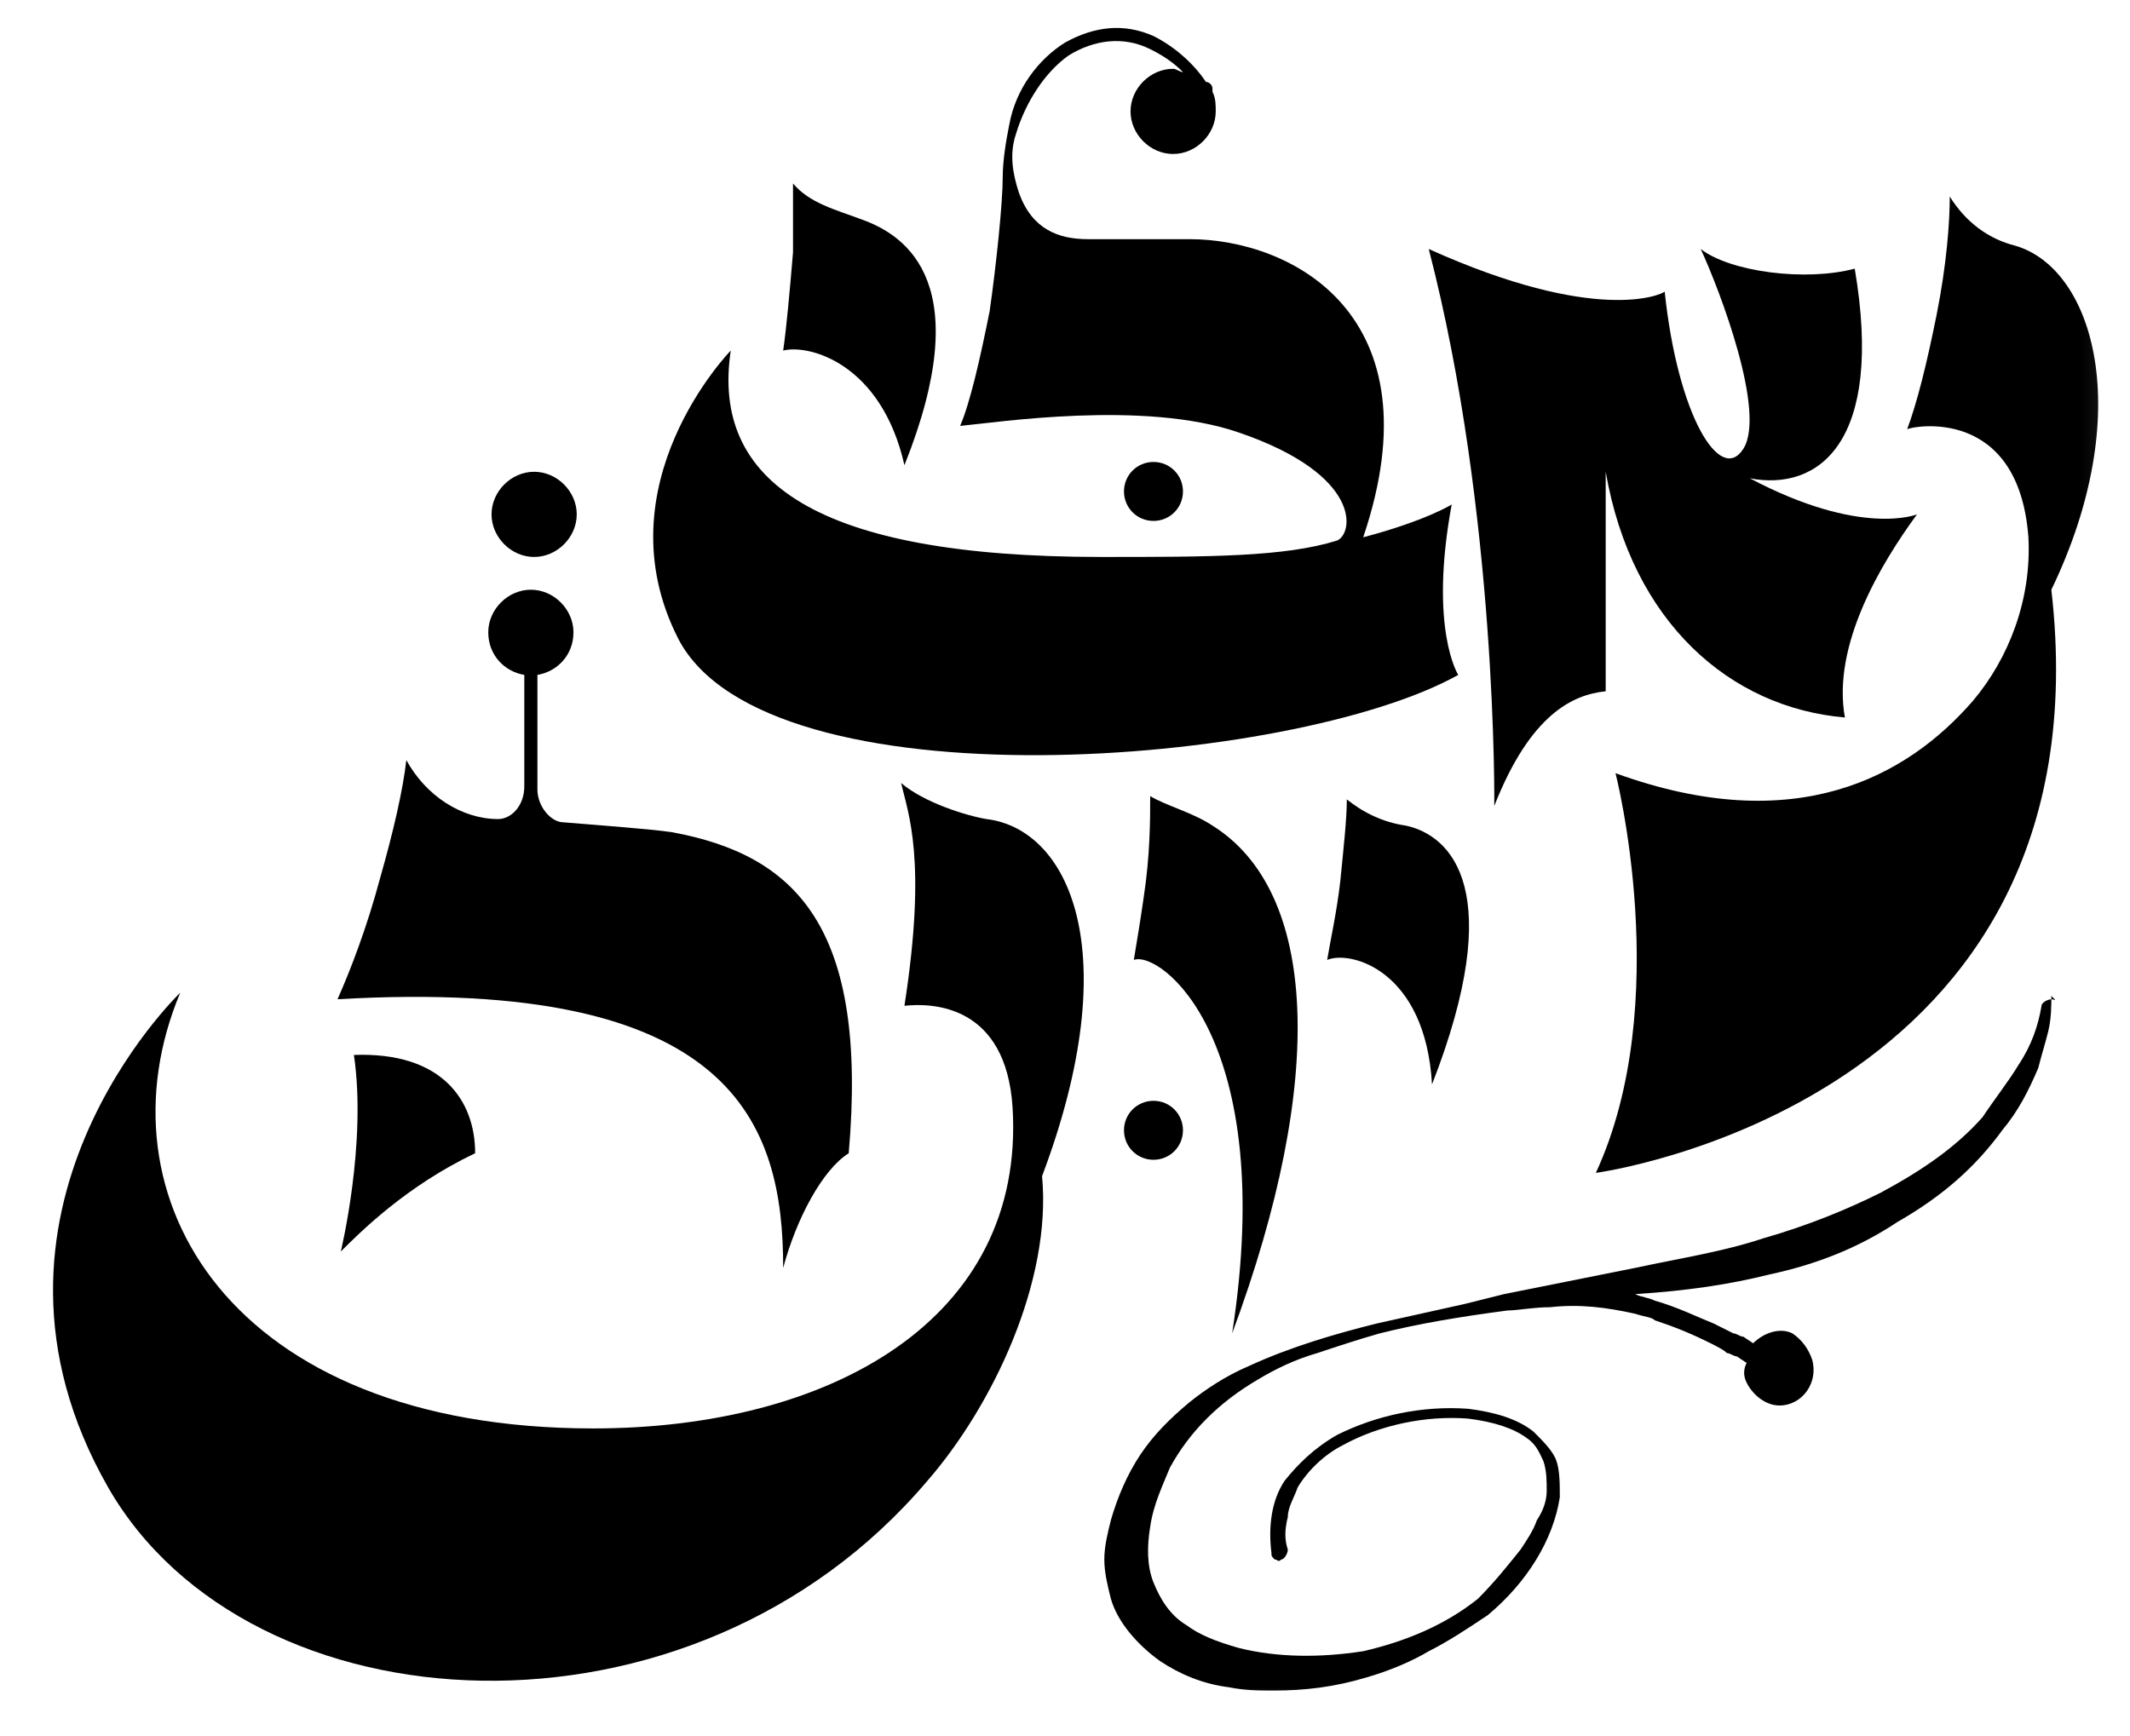
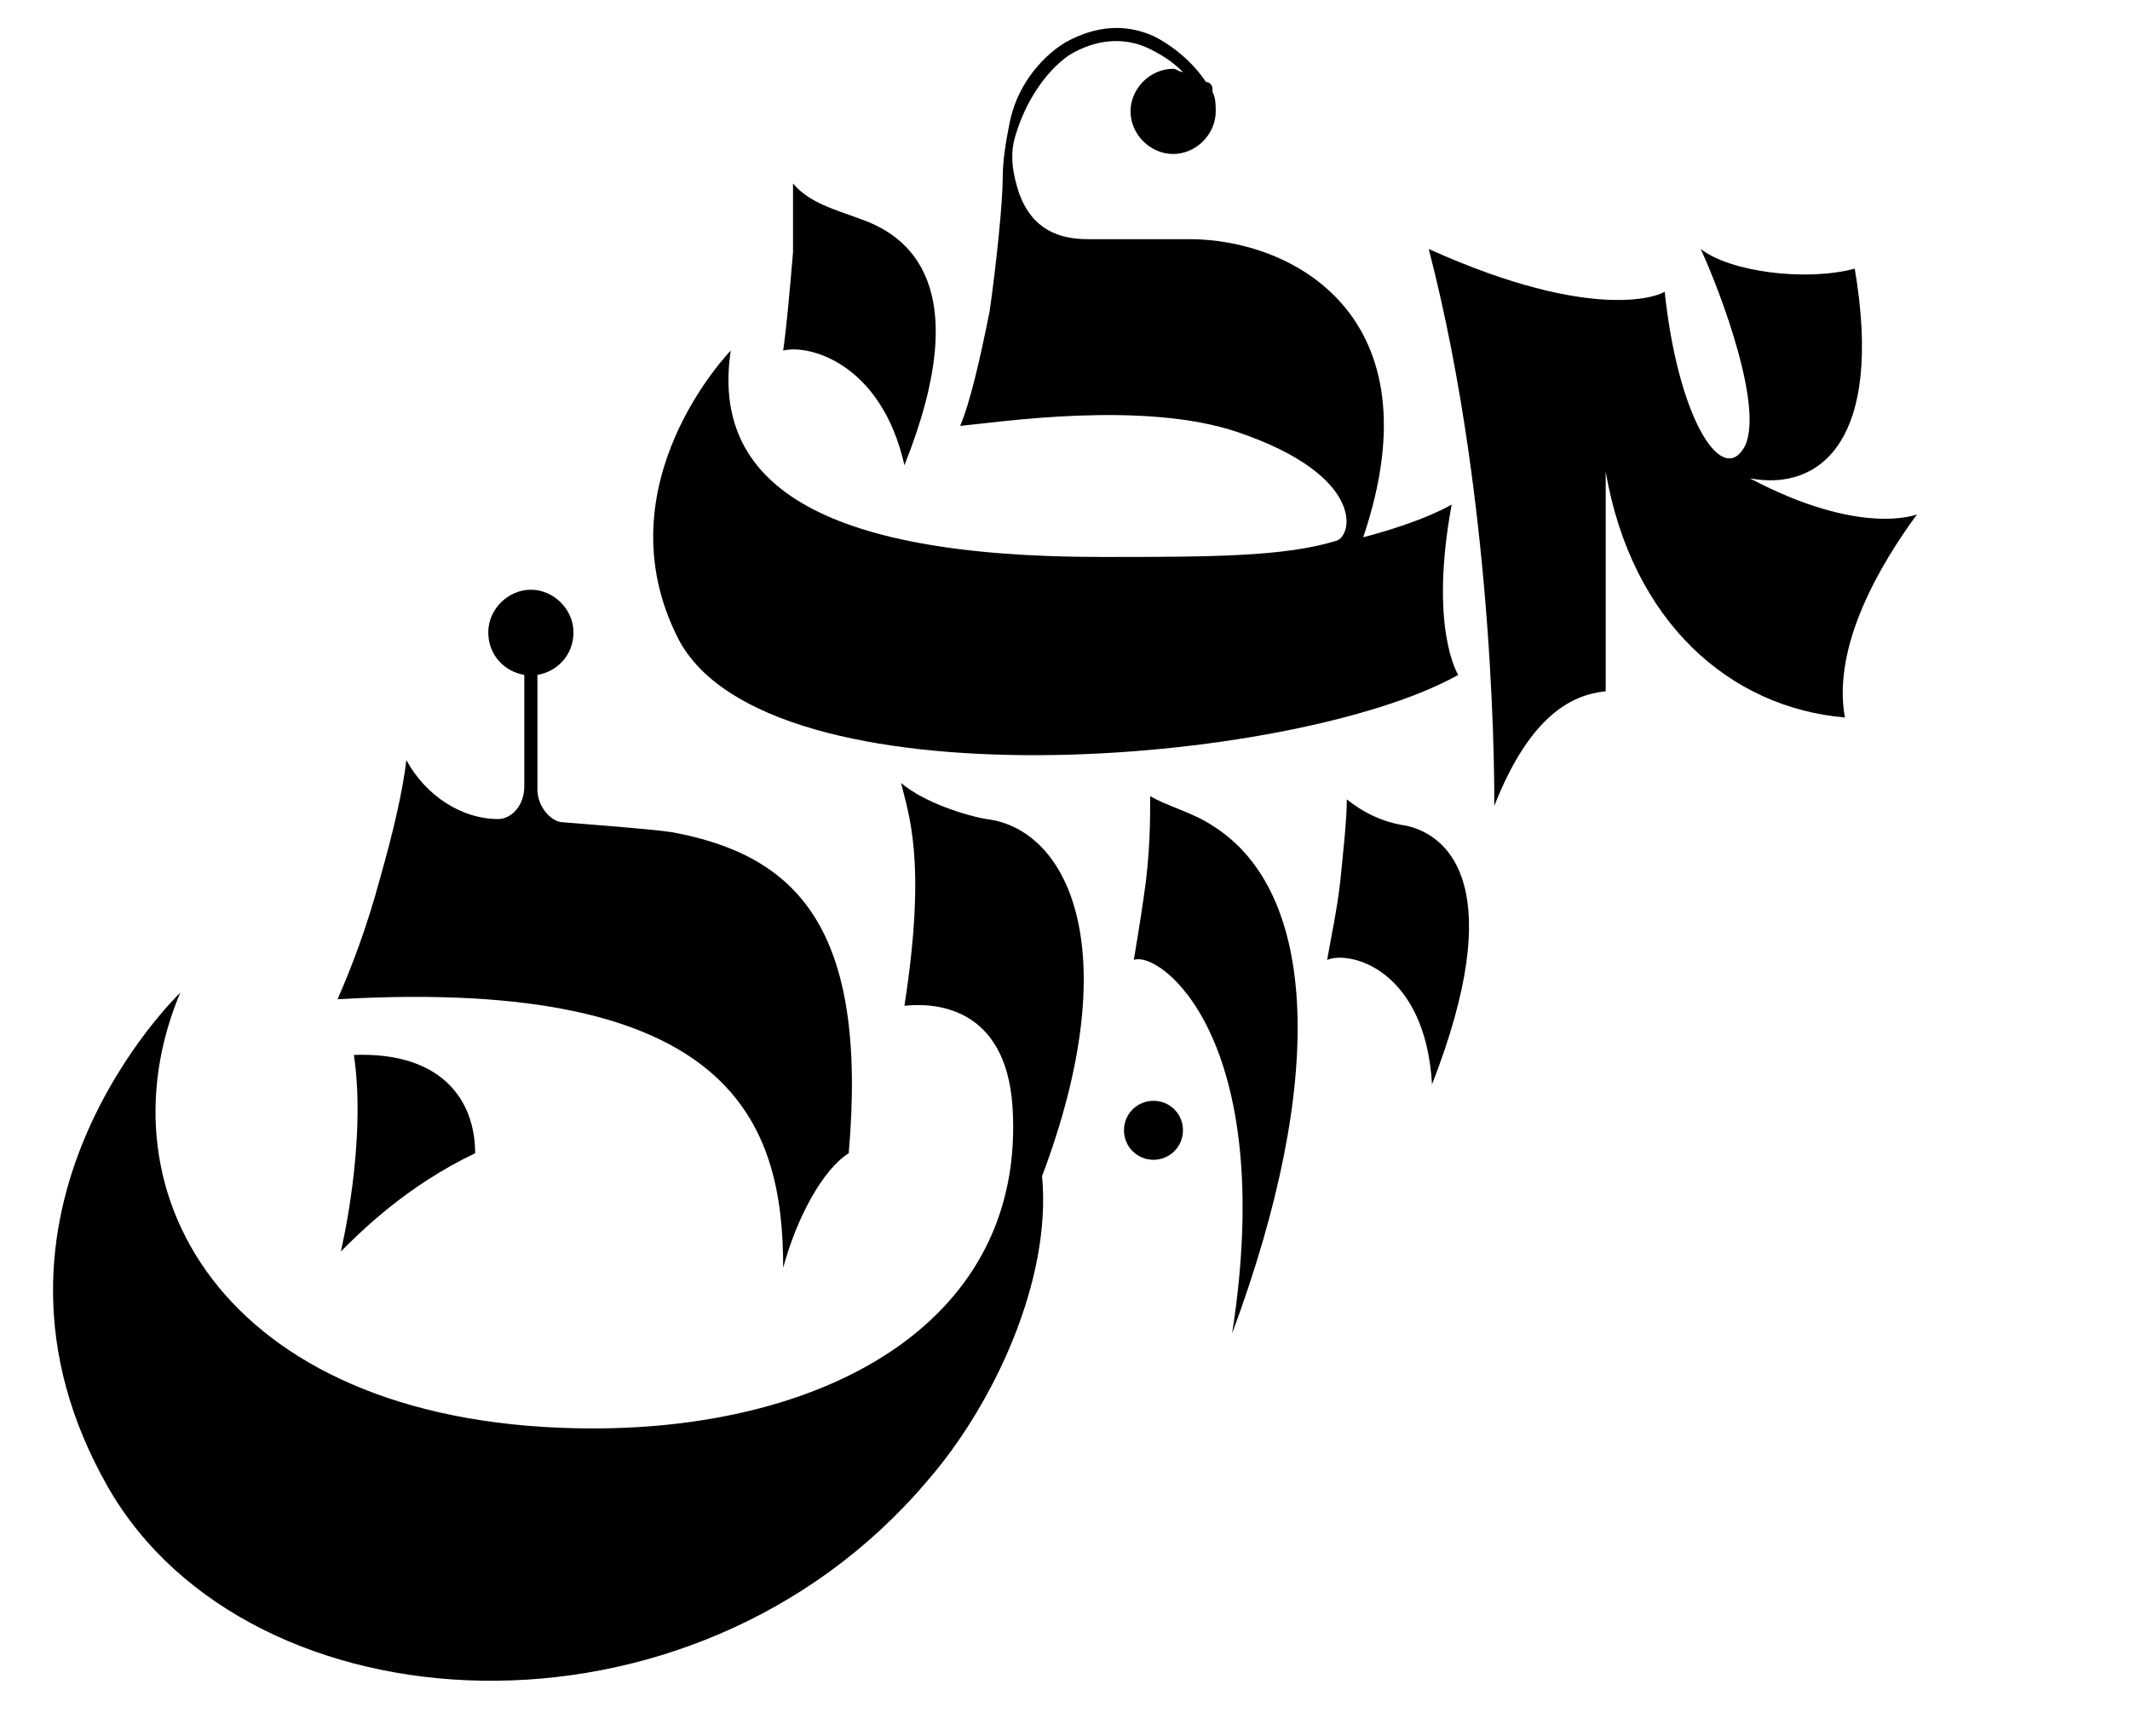
<svg xmlns="http://www.w3.org/2000/svg" width="65" height="53" viewBox="0 0 65 53" fill="none">
  <mask id="mask0_46_2539" style="mask-type:luminance" maskUnits="userSpaceOnUse" x="0" y="0" width="65" height="53">
    <path d="M64.9 0H0.6V52.7H64.9V0Z" fill="white" />
  </mask>
  <g mask="url(#mask0_46_2539)">
    <path d="M14.5 35.2C14.5 33.6 13.5 32.1 10.8 32.2C11.2 34.9 10.4 38.2 10.4 38.2C11 37.6 12.4 36.2 14.5 35.2Z" fill="black" />
  </g>
  <mask id="mask1_46_2539" style="mask-type:luminance" maskUnits="userSpaceOnUse" x="0" y="0" width="65" height="53">
    <path d="M64.9 0H0.6V52.7H64.9V0Z" fill="white" />
  </mask>
  <g mask="url(#mask1_46_2539)">
    <path d="M45.6 24.6C46.7 21.8 48 21.2 49 21.1V14.4C49.8 19 52.8 21.6 56.3 21.9C55.9 19.7 57.4 17.2 58.5 15.7C58.5 15.7 56.8 16.4 53.4 14.6C55.5 15 57.5 13.5 56.6 8.2C55.1 8.6 52.8 8.3 51.9 7.6C52.5 8.9 53.9 12.6 53.2 13.7C52.5 14.8 51.2 12.7 50.8 8.9C50.7 9 48.7 9.9 43.6 7.6C45.7 15.7 45.6 24.6 45.6 24.6Z" fill="black" />
  </g>
  <mask id="mask2_46_2539" style="mask-type:luminance" maskUnits="userSpaceOnUse" x="0" y="0" width="65" height="53">
    <path d="M64.9 0H0.6V52.7H64.9V0Z" fill="white" />
  </mask>
  <g mask="url(#mask2_46_2539)">
    <path d="M44.5 20.6C44.5 20.6 43.6 19.2 44.3 15.4C44.3 15.4 43.5 15.9 41.6 16.4C43.9 9.6 39.4 7.3 36.3 7.3H33.2C32.3 7.3 31.5 7 31.1 5.9C30.9 5.3 30.8 4.7 31 4.1C31.3 3.1 31.9 2.2 32.6 1.7C33.4 1.2 34.3 1.1 35.1 1.5C35.5 1.7 35.8 1.9 36.1 2.2C36 2.2 35.9 2.1 35.8 2.1C35.1 2.1 34.5 2.7 34.5 3.4C34.5 4.1 35.1 4.7 35.8 4.7C36.5 4.7 37.1 4.1 37.1 3.4C37.1 3.2 37.1 3 37 2.8C37 2.8 37 2.8 37 2.7C37 2.6 36.9 2.5 36.8 2.5C36.4 1.9 35.8 1.4 35.2 1.1C34.3 0.7 33.4 0.8 32.5 1.3C31.7 1.8 31 2.7 30.8 3.8C30.7 4.3 30.6 4.9 30.6 5.4C30.6 6.2 30.4 8.1 30.2 9.5C29.9 11 29.6 12.3 29.3 13C30.4 12.9 34.9 12.2 37.8 13.2C41.6 14.5 41.3 16.3 40.8 16.5C39.2 17 36.9 17 33.6 17C24.9 17 21.7 14.7 22.3 10.7C22.3 10.7 18.3 14.8 20.7 19.5C23.4 24.7 39.5 23.4 44.5 20.6Z" fill="black" />
  </g>
  <mask id="mask3_46_2539" style="mask-type:luminance" maskUnits="userSpaceOnUse" x="0" y="0" width="65" height="53">
-     <path d="M64.9 0H0.6V52.7H64.9V0Z" fill="white" />
-   </mask>
+     </mask>
  <g mask="url(#mask3_46_2539)">
    <path d="M61.9 16.4C62 18.3 61.3 20.1 60.2 21.4C58.2 23.7 54.8 25.6 49.3 23.6C49.3 23.6 51.1 30.6 48.7 35.8C48.7 35.8 64.4 33.7 62.6 18C65.2 12.6 63.9 8.2 61.5 7.5C60.7 7.3 60 6.8 59.5 6C59.5 6.8 59.4 8.1 59.1 9.6C58.8 11.1 58.5 12.3 58.2 13.1C58.4 13 61.6 12.4 61.9 16.4Z" fill="black" />
  </g>
  <mask id="mask4_46_2539" style="mask-type:luminance" maskUnits="userSpaceOnUse" x="0" y="0" width="65" height="53">
    <path d="M64.9 0H0.6V52.7H64.9V0Z" fill="white" />
  </mask>
  <g mask="url(#mask4_46_2539)">
    <path d="M23.9 38.7C24.3 37.2 25.1 35.7 25.9 35.2C26.5 28.3 24.3 26.1 20.5 25.4C19.8 25.3 18.4 25.2 17.2 25.1C16.8 25.1 16.4 24.6 16.4 24.1V20.6C17 20.5 17.5 20 17.5 19.3C17.5 18.6 16.9 18 16.2 18C15.5 18 14.9 18.6 14.9 19.3C14.9 20 15.4 20.5 16 20.6V24C16 24.6 15.6 25 15.2 25C14.1 25 13 24.3 12.4 23.2C12.3 24.1 12 25.4 11.6 26.8C11.2 28.3 10.7 29.6 10.3 30.5C22.4 29.8 23.9 34.3 23.9 38.7Z" fill="black" />
  </g>
  <mask id="mask5_46_2539" style="mask-type:luminance" maskUnits="userSpaceOnUse" x="0" y="0" width="65" height="53">
    <path d="M64.9 0H0.6V52.7H64.9V0Z" fill="white" />
  </mask>
  <g mask="url(#mask5_46_2539)">
    <path d="M23.9 10.7C24.7 10.5 26.9 11.1 27.6 14.2C29.8 8.7 27.7 7.2 26.3 6.7C25.5 6.4 24.7 6.2 24.2 5.6C24.2 6.2 24.2 6.9 24.2 7.7C24.1 8.9 24 10 23.9 10.7Z" fill="black" />
  </g>
  <mask id="mask6_46_2539" style="mask-type:luminance" maskUnits="userSpaceOnUse" x="0" y="0" width="65" height="53">
    <path d="M64.9 0H0.6V52.7H64.9V0Z" fill="white" />
  </mask>
  <g mask="url(#mask6_46_2539)">
    <path d="M42.9 25.2C42.2 25.1 41.6 24.8 41.1 24.4C41.1 25 41 25.9 40.9 26.9C40.8 27.8 40.6 28.7 40.5 29.3C41.2 29 43.5 29.6 43.7 33.1C46 27.2 44.3 25.5 42.9 25.2Z" fill="black" />
  </g>
  <mask id="mask7_46_2539" style="mask-type:luminance" maskUnits="userSpaceOnUse" x="0" y="0" width="65" height="53">
    <path d="M64.9 0H0.6V52.7H64.9V0Z" fill="white" />
  </mask>
  <g mask="url(#mask7_46_2539)">
    <path d="M37 25.2C36.4 24.8 35.6 24.6 35.1 24.3C35.1 25 35.1 26.1 34.9 27.4C34.8 28.1 34.7 28.7 34.6 29.3C35.4 29 39 31.7 37.6 40.7C40.5 32.9 40.2 27.2 37 25.2Z" fill="black" />
  </g>
  <mask id="mask8_46_2539" style="mask-type:luminance" maskUnits="userSpaceOnUse" x="0" y="0" width="65" height="53">
    <path d="M64.9 0H0.6V52.7H64.9V0Z" fill="white" />
  </mask>
  <g mask="url(#mask8_46_2539)">
    <path d="M30.1 25C29.5 24.9 28.2 24.5 27.5 23.9C27.7 24.8 28.3 26.2 27.6 30.7C28.5 30.6 30.7 30.7 30.9 33.8C31.3 40.3 25.3 43.6 18.1 43.6C7 43.6 2.9 36.5 5.5 30.3C5.5 30.3 -1.5 37 3.3 45.4C7.6 52.9 21.1 53.7 28.3 45.2C30.3 42.9 32.1 39.1 31.8 35.9C34.4 29 32.6 25.3 30.1 25Z" fill="black" />
  </g>
  <mask id="mask9_46_2539" style="mask-type:luminance" maskUnits="userSpaceOnUse" x="0" y="0" width="65" height="53">
-     <path d="M64.9 0H0.6V52.7H64.9V0Z" fill="white" />
-   </mask>
+     </mask>
  <g mask="url(#mask9_46_2539)">
    <path d="M16.3 17C17 17 17.6 16.4 17.6 15.7C17.6 15 17 14.4 16.3 14.4C15.6 14.4 15 15 15 15.7C15 16.4 15.6 17 16.3 17Z" fill="black" />
  </g>
  <mask id="mask10_46_2539" style="mask-type:luminance" maskUnits="userSpaceOnUse" x="0" y="0" width="65" height="53">
-     <path d="M64.9 0H0.6V52.7H64.9V0Z" fill="white" />
-   </mask>
+     </mask>
  <g mask="url(#mask10_46_2539)">
    <path d="M62.6 30.5C62.5 30.5 62.3 30.6 62.3 30.7C62.2 31.3 62 31.9 61.6 32.5C61.3 33 60.9 33.5 60.5 34.1C59.7 35 58.7 35.7 57.4 36.4C56.4 36.9 55.2 37.4 53.8 37.8C52.6 38.2 51.3 38.4 49.9 38.7L45.9 39.5C45.5 39.6 45.1 39.7 44.7 39.8C43.8 40 42.9 40.2 42 40.4C40.8 40.7 39.4 41.1 38.1 41.7C37.4 42 36.8 42.4 36.3 42.8C35.7 43.3 35.2 43.8 34.8 44.4C34.4 45 34.1 45.7 33.9 46.4C33.8 46.8 33.7 47.2 33.7 47.6C33.7 48 33.8 48.4 33.9 48.8C34.1 49.5 34.7 50.2 35.4 50.7C36 51.1 36.7 51.4 37.5 51.5C38 51.6 38.4 51.6 38.9 51.6C39.8 51.6 40.7 51.5 41.7 51.2C42.4 51 43.1 50.7 43.6 50.4C44.2 50.1 44.8 49.7 45.4 49.3C46.6 48.3 47.4 47 47.6 45.7C47.6 45.3 47.6 44.9 47.5 44.6C47.4 44.3 47.1 44 46.8 43.7C46.3 43.3 45.6 43.1 44.8 43C43.4 42.9 42 43.2 40.8 43.8C40.1 44.2 39.6 44.7 39.2 45.2C38.8 45.8 38.7 46.6 38.8 47.4C38.8 47.5 38.8 47.5 38.9 47.6C39 47.6 39 47.7 39.1 47.6C39.2 47.6 39.3 47.4 39.3 47.3C39.2 47 39.2 46.7 39.3 46.3C39.3 46 39.5 45.7 39.6 45.4C39.9 44.9 40.4 44.4 41 44.1C42.1 43.5 43.5 43.2 44.8 43.3C45.6 43.4 46.2 43.6 46.6 43.9C46.9 44.1 47 44.4 47.1 44.6C47.2 44.9 47.2 45.2 47.2 45.5C47.2 45.8 47.1 46.1 46.9 46.4C46.8 46.7 46.6 47 46.4 47.3C46 47.8 45.6 48.3 45.1 48.8C44.1 49.6 42.9 50.1 41.6 50.4C40.3 50.6 39 50.6 37.8 50.3C37.1 50.1 36.6 49.9 36.2 49.6C35.7 49.3 35.4 48.8 35.2 48.3C35 47.8 35 47.2 35.1 46.6C35.2 45.9 35.5 45.3 35.7 44.8C36.3 43.7 37.2 42.8 38.4 42.1C38.9 41.8 39.5 41.5 40.2 41.3C40.8 41.1 41.4 40.9 42.1 40.7C43.3 40.4 44.5 40.2 46 40C46.3 40 46.8 39.9 47.3 39.9C48.2 39.8 49 39.9 49.9 40.1C50.2 40.2 50.4 40.2 50.5 40.3C51.1 40.5 51.6 40.7 52.2 41C52.4 41.1 52.6 41.2 52.7 41.3C52.8 41.3 52.9 41.4 53 41.4L53.3 41.6C53.2 41.8 53.2 42 53.3 42.2C53.5 42.6 53.9 42.9 54.3 42.9C55 42.9 55.5 42.2 55.3 41.5C55.2 41.2 55 40.9 54.7 40.7C54.3 40.5 53.8 40.7 53.5 41L53.2 40.8C53.1 40.8 53 40.7 52.9 40.7C52.7 40.6 52.5 40.5 52.3 40.4C51.8 40.2 51.2 39.9 50.5 39.7C50.3 39.6 50.1 39.6 49.9 39.5C51.5 39.4 52.8 39.2 54 38.9C55.4 38.6 56.7 38.1 57.9 37.3C59.3 36.5 60.3 35.6 61.1 34.5C61.6 33.9 61.9 33.3 62.2 32.6C62.3 32.2 62.4 31.9 62.5 31.5C62.6 31.1 62.6 30.7 62.6 30.4C62.8 30.6 62.7 30.5 62.6 30.5Z" fill="black" />
  </g>
  <mask id="mask11_46_2539" style="mask-type:luminance" maskUnits="userSpaceOnUse" x="0" y="0" width="65" height="53">
    <path d="M64.9 0H0.6V52.7H64.9V0Z" fill="white" />
  </mask>
  <g mask="url(#mask11_46_2539)">
    <path d="M36.1 34.5C36.1 34 35.7 33.6 35.2 33.6C34.7 33.6 34.3 34 34.3 34.5C34.3 35 34.7 35.4 35.2 35.4C35.7 35.4 36.1 35 36.1 34.5Z" fill="black" />
  </g>
  <mask id="mask12_46_2539" style="mask-type:luminance" maskUnits="userSpaceOnUse" x="0" y="0" width="65" height="53">
-     <path d="M64.9 0H0.6V52.7H64.9V0Z" fill="white" />
-   </mask>
+     </mask>
  <g mask="url(#mask12_46_2539)">
    <path d="M36.1 15C36.1 14.5 35.7 14.1 35.2 14.1C34.7 14.1 34.3 14.5 34.3 15C34.3 15.5 34.7 15.9 35.2 15.9C35.7 15.9 36.1 15.5 36.1 15Z" fill="black" />
  </g>
</svg>